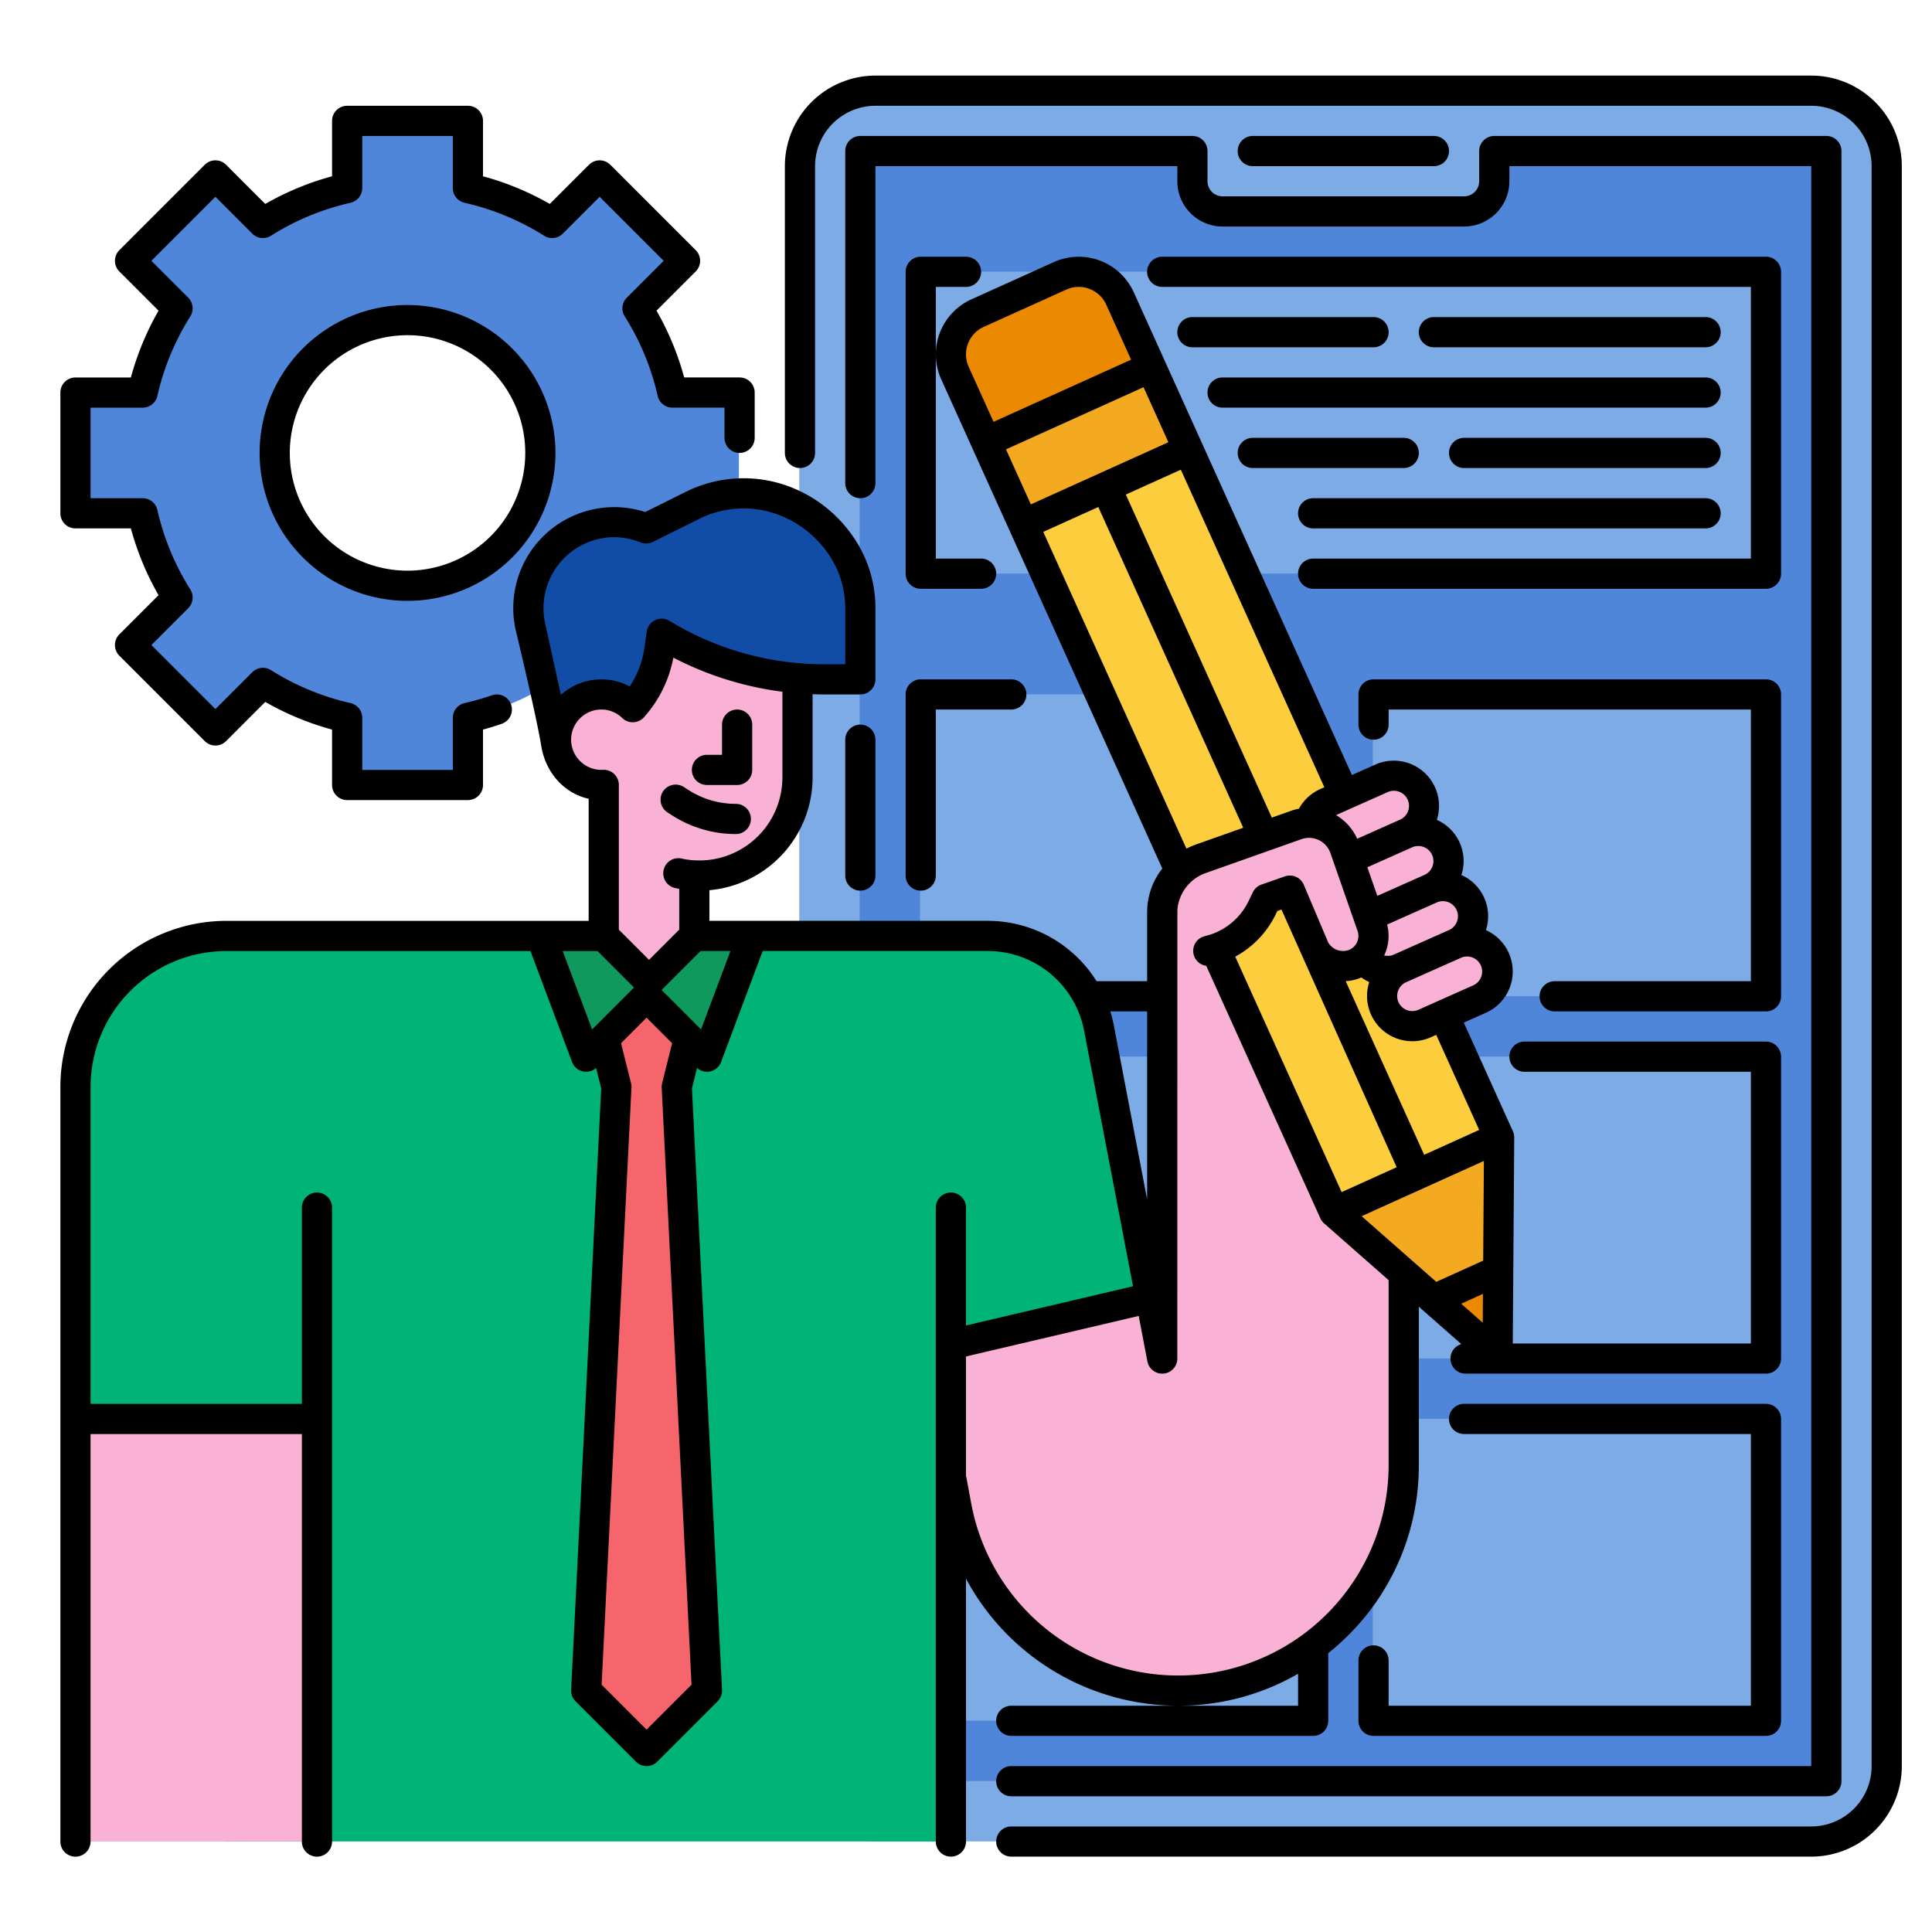
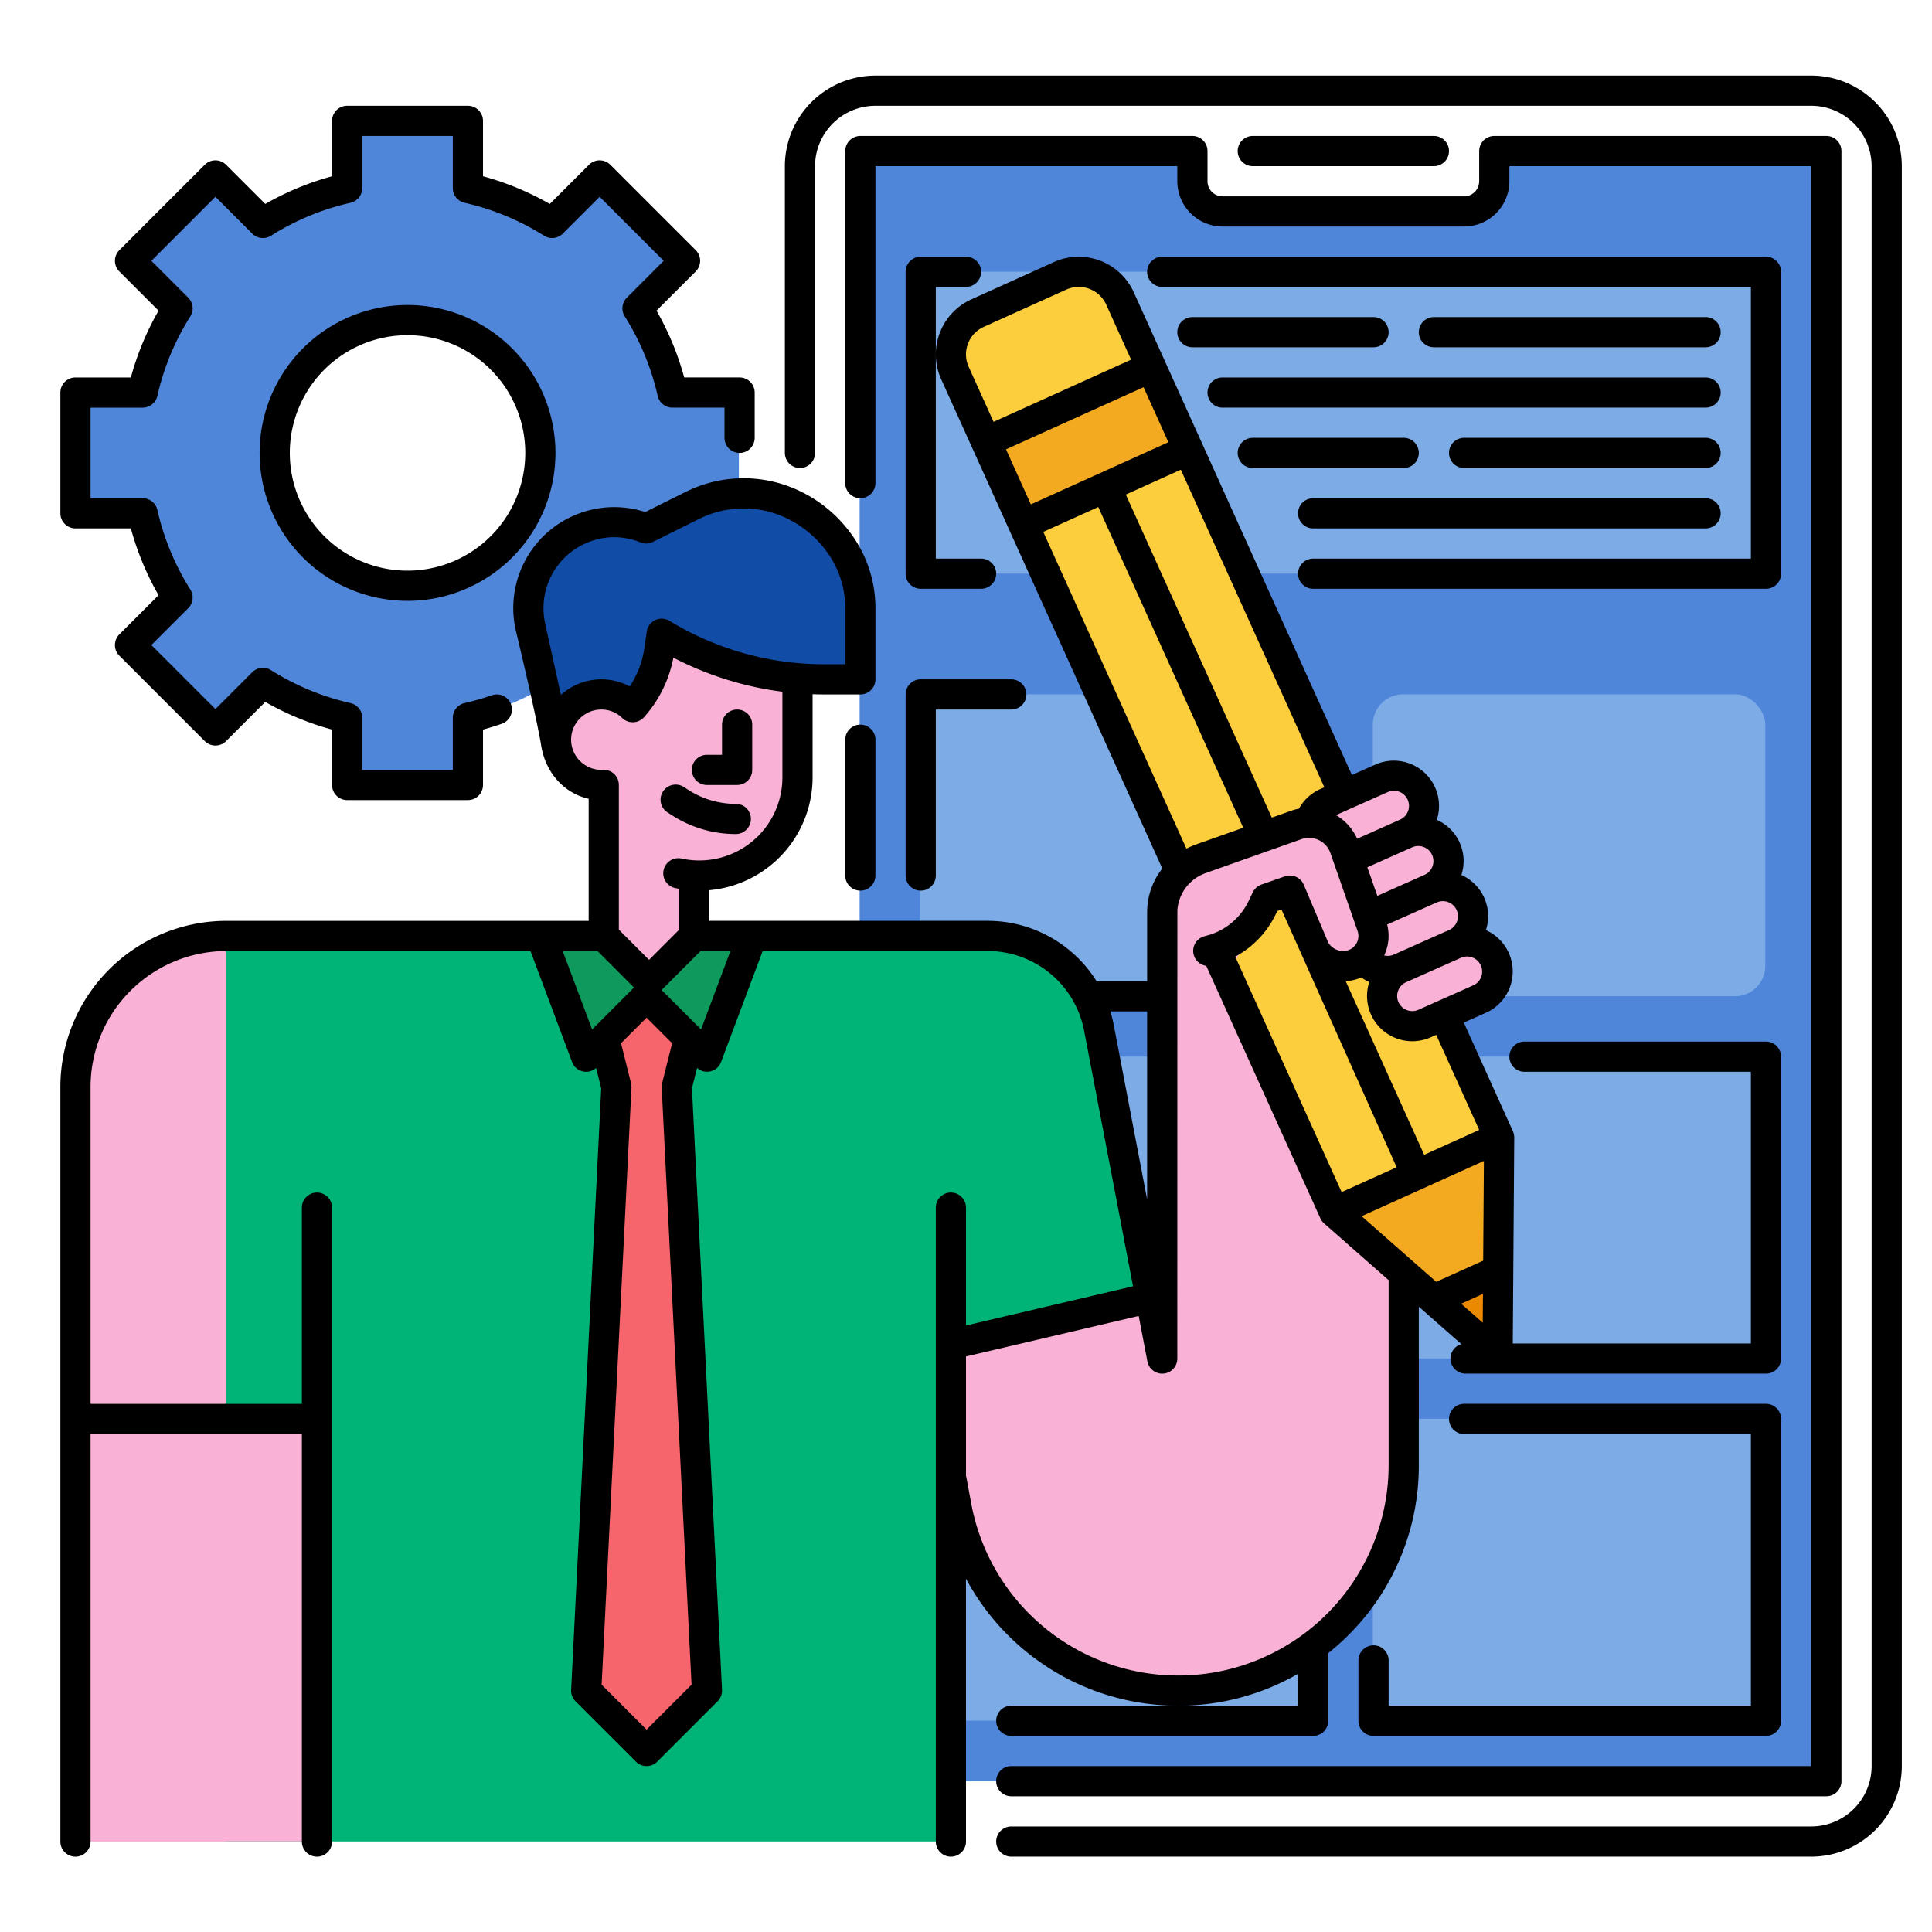
<svg xmlns="http://www.w3.org/2000/svg" height="512" viewBox="0 0 512 512" width="512">
  <g id="filled_outline" data-name="filled outline">
-     <rect fill="#7cabe6" height="464" rx="20" width="288" x="211.812" y="24" />
    <path d="m315.812 40v8a8 8 0 0 0 8 8h64a8 8 0 0 0 8-8v-8h88v432h-256v-432z" fill="#5086d9" />
    <g fill="#7cabe6">
      <rect height="80" rx="8" width="104" x="243.812" y="376" />
      <rect height="80" rx="8" width="104" x="363.812" y="184" />
      <rect height="80" rx="8" width="104" x="363.812" y="280" />
      <rect height="80" rx="8" width="104" x="243.812" y="280" />
      <rect height="80" rx="8" width="104" x="243.812" y="184" />
      <rect height="80" rx="8" width="104" x="363.812" y="376" />
    </g>
    <path d="m307.6 240.938.212 119.062-3.09-16.14-13.68-71.5a29.989 29.989 0 0 0 -29.459-24.36h-36.341l20.351 109.74 7.67 41.38a59.776 59.776 0 0 0 118.549-10.89v-115.23l-26.791-58.887-24.109 9.077z" fill="#f9b2d6" />
    <path d="m291.043 272.36 13.679 71.5-59.13 13.88-20.35-109.74h36.34a29.992 29.992 0 0 1 29.461 24.36z" fill="#00b377" />
    <path d="m19.813 376v112h64v-240h-24a40 40 0 0 0 -40 40z" fill="#f9b2d6" />
    <path d="m59.813 248h192v240h-192z" fill="#00b377" />
    <path d="m179.812 288 4-16v-16h-24v16l4 16-8 160 16 16 16-16z" fill="#f6646c" />
    <path d="m19.813 376h64v112h-64z" fill="#f9b2d6" />
-     <path d="m83.813 248v128h-64v-88a40 40 0 0 1 40-40z" fill="#00b377" />
    <rect fill="#7cabe6" height="80" rx="8" width="224" x="243.812" y="72" />
    <path d="m195.812 136v-32h-17.812a71.619 71.619 0 0 0 -9.24-22.32l12.589-12.59-22.63-22.63-12.586 12.59a71.6 71.6 0 0 0 -22.321-9.24v-17.81h-32v17.81a71.6 71.6 0 0 0 -22.321 9.24l-12.591-12.59-22.627 22.63 12.589 12.59a71.619 71.619 0 0 0 -9.24 22.32h-17.809v32h17.809a71.619 71.619 0 0 0 9.24 22.32l-12.589 12.59 22.627 22.63 12.589-12.59a71.6 71.6 0 0 0 22.321 9.24v17.81h32v-17.81a71.6 71.6 0 0 0 22.321-9.24l12.589 12.59 22.63-22.63-12.589-12.59a71.619 71.619 0 0 0 9.239-22.32zm-88 19.2a35.2 35.2 0 1 1 35.2-35.2 35.2 35.2 0 0 1 -35.2 35.2z" fill="#5086d9" />
    <path d="m183.812 248v-57.963h-23.999v57.963l12 16z" fill="#f9b2d6" />
    <path d="m211.734 152v54a26 26 0 0 1 -26 26 26 26 0 0 1 -26-26v-54z" fill="#f9b2d6" />
    <path d="m227.812 161.28v19h-8.979a82.59 82.59 0 0 1 -43.02-12.088l-.613 4.308a28.877 28.877 0 0 1 -27.386 24.78l-6.8-31.01a22.753 22.753 0 0 1 30.694-25.99l12.3-6.125a30.3 30.3 0 0 1 24.141-1.247 30.3 30.3 0 0 1 19.663 28.372z" fill="#114da6" />
    <circle cx="159.734" cy="196.003" fill="#f9b2d6" r="12" />
    <path d="m171.812 264 16 16 12-32h-16z" fill="#0f995d" />
    <path d="m171.812 264-16 16-11.999-32h16z" fill="#0f995d" />
    <path d="m353.362 321.18-100.48-222.35a12 12 0 0 1 5.99-15.88l21.87-9.88a12 12 0 0 1 15.88 5.99l100.478 222.35.7 35.71.5 25.2-18.6-17.02z" fill="#fccd3c" />
    <path d="m397.102 301.41.7 35.71-2.1.04-14.58 6.59-1.42 1.55-26.34-24.12z" fill="#f3aa20" />
    <path d="m397.802 337.12.5 25.2-18.6-17.02 1.42-1.55 14.58-6.59z" fill="#eb8900" />
-     <path d="m266.064 128-13.182-29.17a12 12 0 0 1 5.99-15.88l21.87-9.88a12 12 0 0 1 15.88 5.99l14.886 32.94z" fill="#eb8900" />
    <path d="m263.929 106.105h48v24h-48z" fill="#f3aa20" transform="matrix(-.911 .412 -.412 -.911 598.947 107.154)" />
    <path d="m396 254.15a8 8 0 0 0 -10.562-4.055 8 8 0 0 0 4.054-10.562 8 8 0 0 0 -10.562-4.055 8 8 0 0 0 4.055-10.562 8 8 0 0 0 -10.563-4.054 8 8 0 1 0 -6.507-14.617l-14.615 6.507a8 8 0 0 0 -4.055 10.563 8 8 0 0 0 10.563 4.054 8 8 0 1 0 6.507 14.617 8 8 0 0 0 6.508 14.617 8 8 0 0 0 -4.054 10.562 8 8 0 0 0 10.562 4.054l14.617-6.507a8 8 0 0 0 4.052-10.562z" fill="#f9b2d6" />
    <path d="m307.606 241.855c.126 5.391 2.607 10.717 7.54 12.9l9.746 5.245 10.541-21.837 7.553-2.636 5.271 15.107a8 8 0 0 0 10.189 4.918 8 8 0 0 0 4.918-10.189l-7.2-20.645a10 10 0 0 0 -12.862-6.1l-26.623 9.874a13.911 13.911 0 0 0 -9.073 13.363z" fill="#f9b2d6" />
    <path d="m380 44.031a4 4 0 0 0 0-8h-48a4 4 0 0 0 0 8z" />
    <path d="m187.347 208.032h8a4 4 0 0 0 4-4v-12a4 4 0 0 0 -8 0v8h-4a4 4 0 0 0 0 8z" />
    <path d="m176.922 215.314 1.185.761a31.2 31.2 0 0 0 16.893 4.957 4 4 0 0 0 0-8 23.218 23.218 0 0 1 -12.57-3.688l-1.185-.761a4 4 0 1 0 -4.323 6.731z" />
    <path d="m312.23 452.031a63.37 63.37 0 0 0 31.77-8.465v8.465h-76a4 4 0 0 0 0 8h80a4 4 0 0 0 4-4v-17.931a64.767 64.767 0 0 0 5.317-4.749 63.314 63.314 0 0 0 18.683-45.09v-41.971l11.275 9.919a3.989 3.989 0 0 0 1.115 7.822h79.61a4 4 0 0 0 4-4v-80a4 4 0 0 0 -4-4h-64a4 4 0 0 0 0 8h60v72h-63.1l.387-54.561a4 4 0 0 0 -.355-1.676l-13.01-28.794 5.842-2.6a11.985 11.985 0 0 0 .019-21.9 11.95 11.95 0 0 0 -6.5-14.614 11.982 11.982 0 0 0 .589-3.691 11.949 11.949 0 0 0 -7.1-10.922 11.99 11.99 0 0 0 -16.287-14.652l-6.212 2.766-57.818-127.943a16.02 16.02 0 0 0 -21.172-7.988l-21.87 9.88a16 16 0 0 0 -7.988 21.172l58.6 129.666a18.59 18.59 0 0 0 -3.983 10.462c-.025.449-.038.9-.038 1.355v18.04h-13.404a34.032 34.032 0 0 0 -28.831-16h-73.769v-8.12a30.036 30.036 0 0 0 27.347-29.876v-22.062c1.006.035 2.014.058 3.023.058h9.63a4 4 0 0 0 4-4v-19a33.243 33.243 0 0 0 -6.483-19.609 35.766 35.766 0 0 0 -16.423-12.506 34.389 34.389 0 0 0 -27.325 1.414l-10.776 5.357a26.756 26.756 0 0 0 -34.349 31.2s5.54 22.989 6.786 30.766c1.106 6.9 5.93 12.58 12.57 14.023v32.359h-96a44.05 44.05 0 0 0 -44 44v200a4 4 0 0 0 8 0v-108h56v108a4 4 0 0 0 8 0v-168a4 4 0 0 0 -8 0v52h-56v-84a36.041 36.041 0 0 1 36-36h80.575l11.027 29.4a3.976 3.976 0 0 0 6.373 1.588l1.35 5.4-7.97 159.407a4.006 4.006 0 0 0 1.166 3.028l16 16a4 4 0 0 0 5.658 0l16-16a4 4 0 0 0 1.166-3.028l-7.97-159.407 1.349-5.4a3.98 3.98 0 0 0 6.368-1.592l11.026-29.4h59.652a26.018 26.018 0 0 1 25.53 21.112l12.961 67.731-44.261 10.389v-31.232a4 4 0 1 0 -8 0v168a4 4 0 0 0 8 0v-69.667a63.811 63.811 0 0 0 56.23 33.667zm-167.773-286.866a18.821 18.821 0 0 1 18.223-22.809 18.945 18.945 0 0 1 7.071 1.388 4 4 0 0 0 3.27-.131l12.314-6.122a26.366 26.366 0 0 1 20.948-1.085 28.163 28.163 0 0 1 12.759 9.715 25.289 25.289 0 0 1 4.958 14.91v15h-5.63a78.58 78.58 0 0 1 -40.937-11.494 4 4 0 0 0 -6.042 2.843l-.621 4.307a24.8 24.8 0 0 1 -3.884 10.225 16 16 0 0 0 -18.241 2.238zm6.917 31.5c-.02-.209-.024-.419-.024-.635a8.009 8.009 0 0 1 8-8 7.871 7.871 0 0 1 5.535 2.242 4 4 0 0 0 5.778-.2 32.756 32.756 0 0 0 7.784-15.789 86.554 86.554 0 0 0 28.9 9.034v22.714a22.024 22.024 0 0 1 -26.722 21.493 4 4 0 1 0 -1.708 7.816c.358.078.721.141 1.083.206v10.825l-8 8-8-8v-38.36a4 4 0 0 0 -4.186-4c-.157.007-.307.015-.464.015a8.049 8.049 0 0 1 -7.976-7.36zm19.9 67.3c.042.008.085.006.127.012l-.057.057zm-22.159-11.931h9.225l9.673 9.674-11.1 11.105zm22.235 206.341-11.916-11.917 7.911-158.227a3.972 3.972 0 0 0 -.115-1.17l-2.651-10.6 6.768-6.768 6.772 6.773-2.649 10.6a3.972 3.972 0 0 0 -.115 1.17l7.912 158.227zm14.433-185.565-10.452-10.452 10.326-10.327h7.918zm184.346 36.517-14.582 6.59-28.2-62.395a25.175 25.175 0 0 0 10.75-11.26l.405-.838 1.1-.385zm23.117-1.668-.188 26.422-12.435 5.62-19.778-17.4zm-.246 35.229-.054 7.651-5.727-5.038zm-1-43.444-14.579 6.589-20.8-46.023a12.174 12.174 0 0 0 3.332-.651c.275-.1.537-.212.8-.325a11.991 11.991 0 0 0 2.112 1.213 11.991 11.991 0 0 0 16.281 14.653l1.468-.653zm-17.759-74.9a4.015 4.015 0 0 1 5.29 2.039 3.969 3.969 0 0 1 .341 1.607 4.019 4.019 0 0 1 -2.377 3.666l-12.488 5.561-2.645-7.58zm9.8 21.912-.039.015-14.625 6.508a3.953 3.953 0 0 1 -2.559.222 11.958 11.958 0 0 0 .787-8.184l13.145-5.853a3.992 3.992 0 0 1 5.621 3.646 4.018 4.018 0 0 1 -2.331 3.647zm6.469 14.632-14.617 6.512a4 4 0 1 1 -3.255-7.308l14.626-6.507.026-.013a4 4 0 0 1 3.218 7.32zm-22.776-51.162a4 4 0 1 1 3.249 7.31l-11.322 5.045a13.846 13.846 0 0 0 -5.6-6.268zm-17.877-.8a11.981 11.981 0 0 0 -5.62 5.18 14.037 14.037 0 0 0 -2.084.565l-5.111 1.809-38.689-85.615 14.58-6.589 38.031 84.157zm-35.441 15.774-37.935-83.946 14.581-6.59 38.411 85-12.511 4.429a20.407 20.407 0 0 0 -2.546 1.107zm-4.78-107.709-36.45 16.473-6.586-14.582 36.45-16.472zm-53.117-26.1a7.938 7.938 0 0 1 4.188-4.465l21.871-9.881a8.009 8.009 0 0 1 10.587 3.992l6.589 14.581-36.454 16.474-6.588-14.578a7.952 7.952 0 0 1 -.193-6.122zm37.736 176.939h9.745v49.813l-8.841-46.2a34.012 34.012 0 0 0 -.904-3.612zm7.511 80.707 2.305 12.045a4 4 0 0 0 3.929 3.249c.126 0 .253-.006.38-.018a4 4 0 0 0 3.62-3.982s.009-118.647.025-118.947a11.291 11.291 0 0 1 7.607-9.751l25.222-8.929a6 6 0 0 1 7.717 3.662l7.2 20.645a4 4 0 0 1 -2.459 5.095 4.578 4.578 0 0 1 -5.325-2.036l-6.472-15.3a4 4 0 0 0 -5-2.222l-6.213 2.167a4 4 0 0 0 -2.284 2.038l-1.125 2.331a17.208 17.208 0 0 1 -10.03 8.859l-1.742.494a4 4 0 0 0 .544 7.812l30.24 66.909a4 4 0 0 0 1 1.356l17.095 15.038v49.009a55.776 55.776 0 0 1 -110.617 10.161l-1.32-7.12-.063.011v-31.832z" />
    <path d="m348 156.031h120a4 4 0 0 0 4-4v-80a4 4 0 0 0 -4-4h-160a4 4 0 0 0 0 8h156v72h-116a4 4 0 0 0 0 8z" />
    <path d="m256 76.031a4 4 0 0 0 0-8h-12a4 4 0 0 0 -4 4v80a4 4 0 0 0 4 4h16a4 4 0 0 0 0-8h-12v-72z" />
    <path d="m452 92.031a4 4 0 0 0 0-8h-72a4 4 0 0 0 0 8z" />
    <path d="m324 108.031h128a4 4 0 0 0 0-8h-128a4 4 0 0 0 0 8z" />
    <path d="m332 124.031h40a4 4 0 0 0 0-8h-40a4 4 0 0 0 0 8z" />
    <path d="m452 116.031h-64a4 4 0 0 0 0 8h64a4 4 0 0 0 0-8z" />
    <path d="m452 132.031h-104a4 4 0 0 0 0 8h104a4 4 0 0 0 0-8z" />
    <path d="m368 88.031a4 4 0 0 0 -4-4h-48a4 4 0 0 0 0 8h48a4 4 0 0 0 4-4z" />
-     <path d="m412 260.031a4 4 0 0 0 0 8h56a4 4 0 0 0 4-4v-80a4 4 0 0 0 -4-4h-104a4 4 0 0 0 -4 4v8a4 4 0 0 0 8 0v-4h96v72z" />
    <path d="m364 436.031a4 4 0 0 0 -4 4v16a4 4 0 0 0 4 4h104a4 4 0 0 0 4-4v-80a4 4 0 0 0 -4-4h-80a4 4 0 0 0 0 8h76v72h-96v-12a4 4 0 0 0 -4-4z" />
    <path d="m480 20.031h-248a24.027 24.027 0 0 0 -24 24v76a4 4 0 0 0 8 0v-76a16.019 16.019 0 0 1 16-16h248a16.019 16.019 0 0 1 16 16v424a16.018 16.018 0 0 1 -16 16h-212a4 4 0 0 0 0 8h212a24.027 24.027 0 0 0 24-24v-424a24.027 24.027 0 0 0 -24-24z" />
    <path d="m228 192.031a4 4 0 0 0 -4 4v36a4 4 0 0 0 8 0v-36a4 4 0 0 0 -4-4z" />
    <path d="m316 36.031h-88a4 4 0 0 0 -4 4v88a4 4 0 0 0 8 0v-84h80v4a12.013 12.013 0 0 0 12 12h64a12.013 12.013 0 0 0 12-12v-4h80v424h-212a4 4 0 0 0 0 8h216a4 4 0 0 0 4-4v-432a4 4 0 0 0 -4-4h-88a4 4 0 0 0 -4 4v8a4 4 0 0 1 -4 4h-64a4 4 0 0 1 -4-4v-8a4 4 0 0 0 -4-4z" />
    <path d="m240 184.031v48a4 4 0 0 0 8 0v-44h20a4 4 0 0 0 0-8h-24a4 4 0 0 0 -4 4z" />
    <path d="m20 140.031h14.682a75.326 75.326 0 0 0 7.334 17.7l-10.384 10.383a4 4 0 0 0 0 5.657l22.628 22.629a4 4 0 0 0 5.657 0l10.383-10.385a75.3 75.3 0 0 0 17.7 7.334v14.682a4 4 0 0 0 4 4h32a4 4 0 0 0 4-4v-14.683c1.677-.456 3.34-.971 4.973-1.538a4 4 0 0 0 -2.627-7.557 67.618 67.618 0 0 1 -7.231 2.071 4 4 0 0 0 -3.115 3.9v13.806h-24v-13.805a4 4 0 0 0 -3.114-3.9 67.439 67.439 0 0 1 -21.072-8.731 4 4 0 0 0 -4.961.555l-9.765 9.766-16.97-16.971 9.765-9.765a4 4 0 0 0 .555-4.961 67.441 67.441 0 0 1 -8.73-21.071 4 4 0 0 0 -3.9-3.115h-13.808v-24h13.807a4 4 0 0 0 3.9-3.114 67.446 67.446 0 0 1 8.73-21.072 4 4 0 0 0 -.555-4.961l-9.764-9.765 16.97-16.971 9.765 9.765a4 4 0 0 0 4.961.556 67.439 67.439 0 0 1 21.072-8.731 4 4 0 0 0 3.114-3.901v-13.807h24v13.807a4 4 0 0 0 3.114 3.9 67.439 67.439 0 0 1 21.072 8.731 4 4 0 0 0 4.961-.556l9.765-9.765 16.97 16.971-9.765 9.764a4 4 0 0 0 -.555 4.961 67.446 67.446 0 0 1 8.73 21.072 4 4 0 0 0 3.9 3.114h13.808v8a4 4 0 0 0 8 0v-12a4 4 0 0 0 -4-4h-14.682a75.361 75.361 0 0 0 -7.334-17.7l10.384-10.384a4 4 0 0 0 0-5.657l-22.628-22.625a4 4 0 0 0 -5.657 0l-10.383 10.383a75.344 75.344 0 0 0 -17.7-7.334v-14.682a4 4 0 0 0 -4-4h-32a4 4 0 0 0 -4 4v14.682a75.344 75.344 0 0 0 -17.7 7.334l-10.383-10.383a4 4 0 0 0 -5.657 0l-22.628 22.627a4 4 0 0 0 0 5.657l10.384 10.384a75.361 75.361 0 0 0 -7.334 17.7h-14.682a4 4 0 0 0 -4 4v32a4 4 0 0 0 4 3.999z" />
    <path d="m108 80.831a39.2 39.2 0 1 0 39.2 39.2 39.244 39.244 0 0 0 -39.2-39.2zm0 70.4a31.2 31.2 0 1 1 31.2-31.2 31.235 31.235 0 0 1 -31.2 31.2z" />
  </g>
</svg>